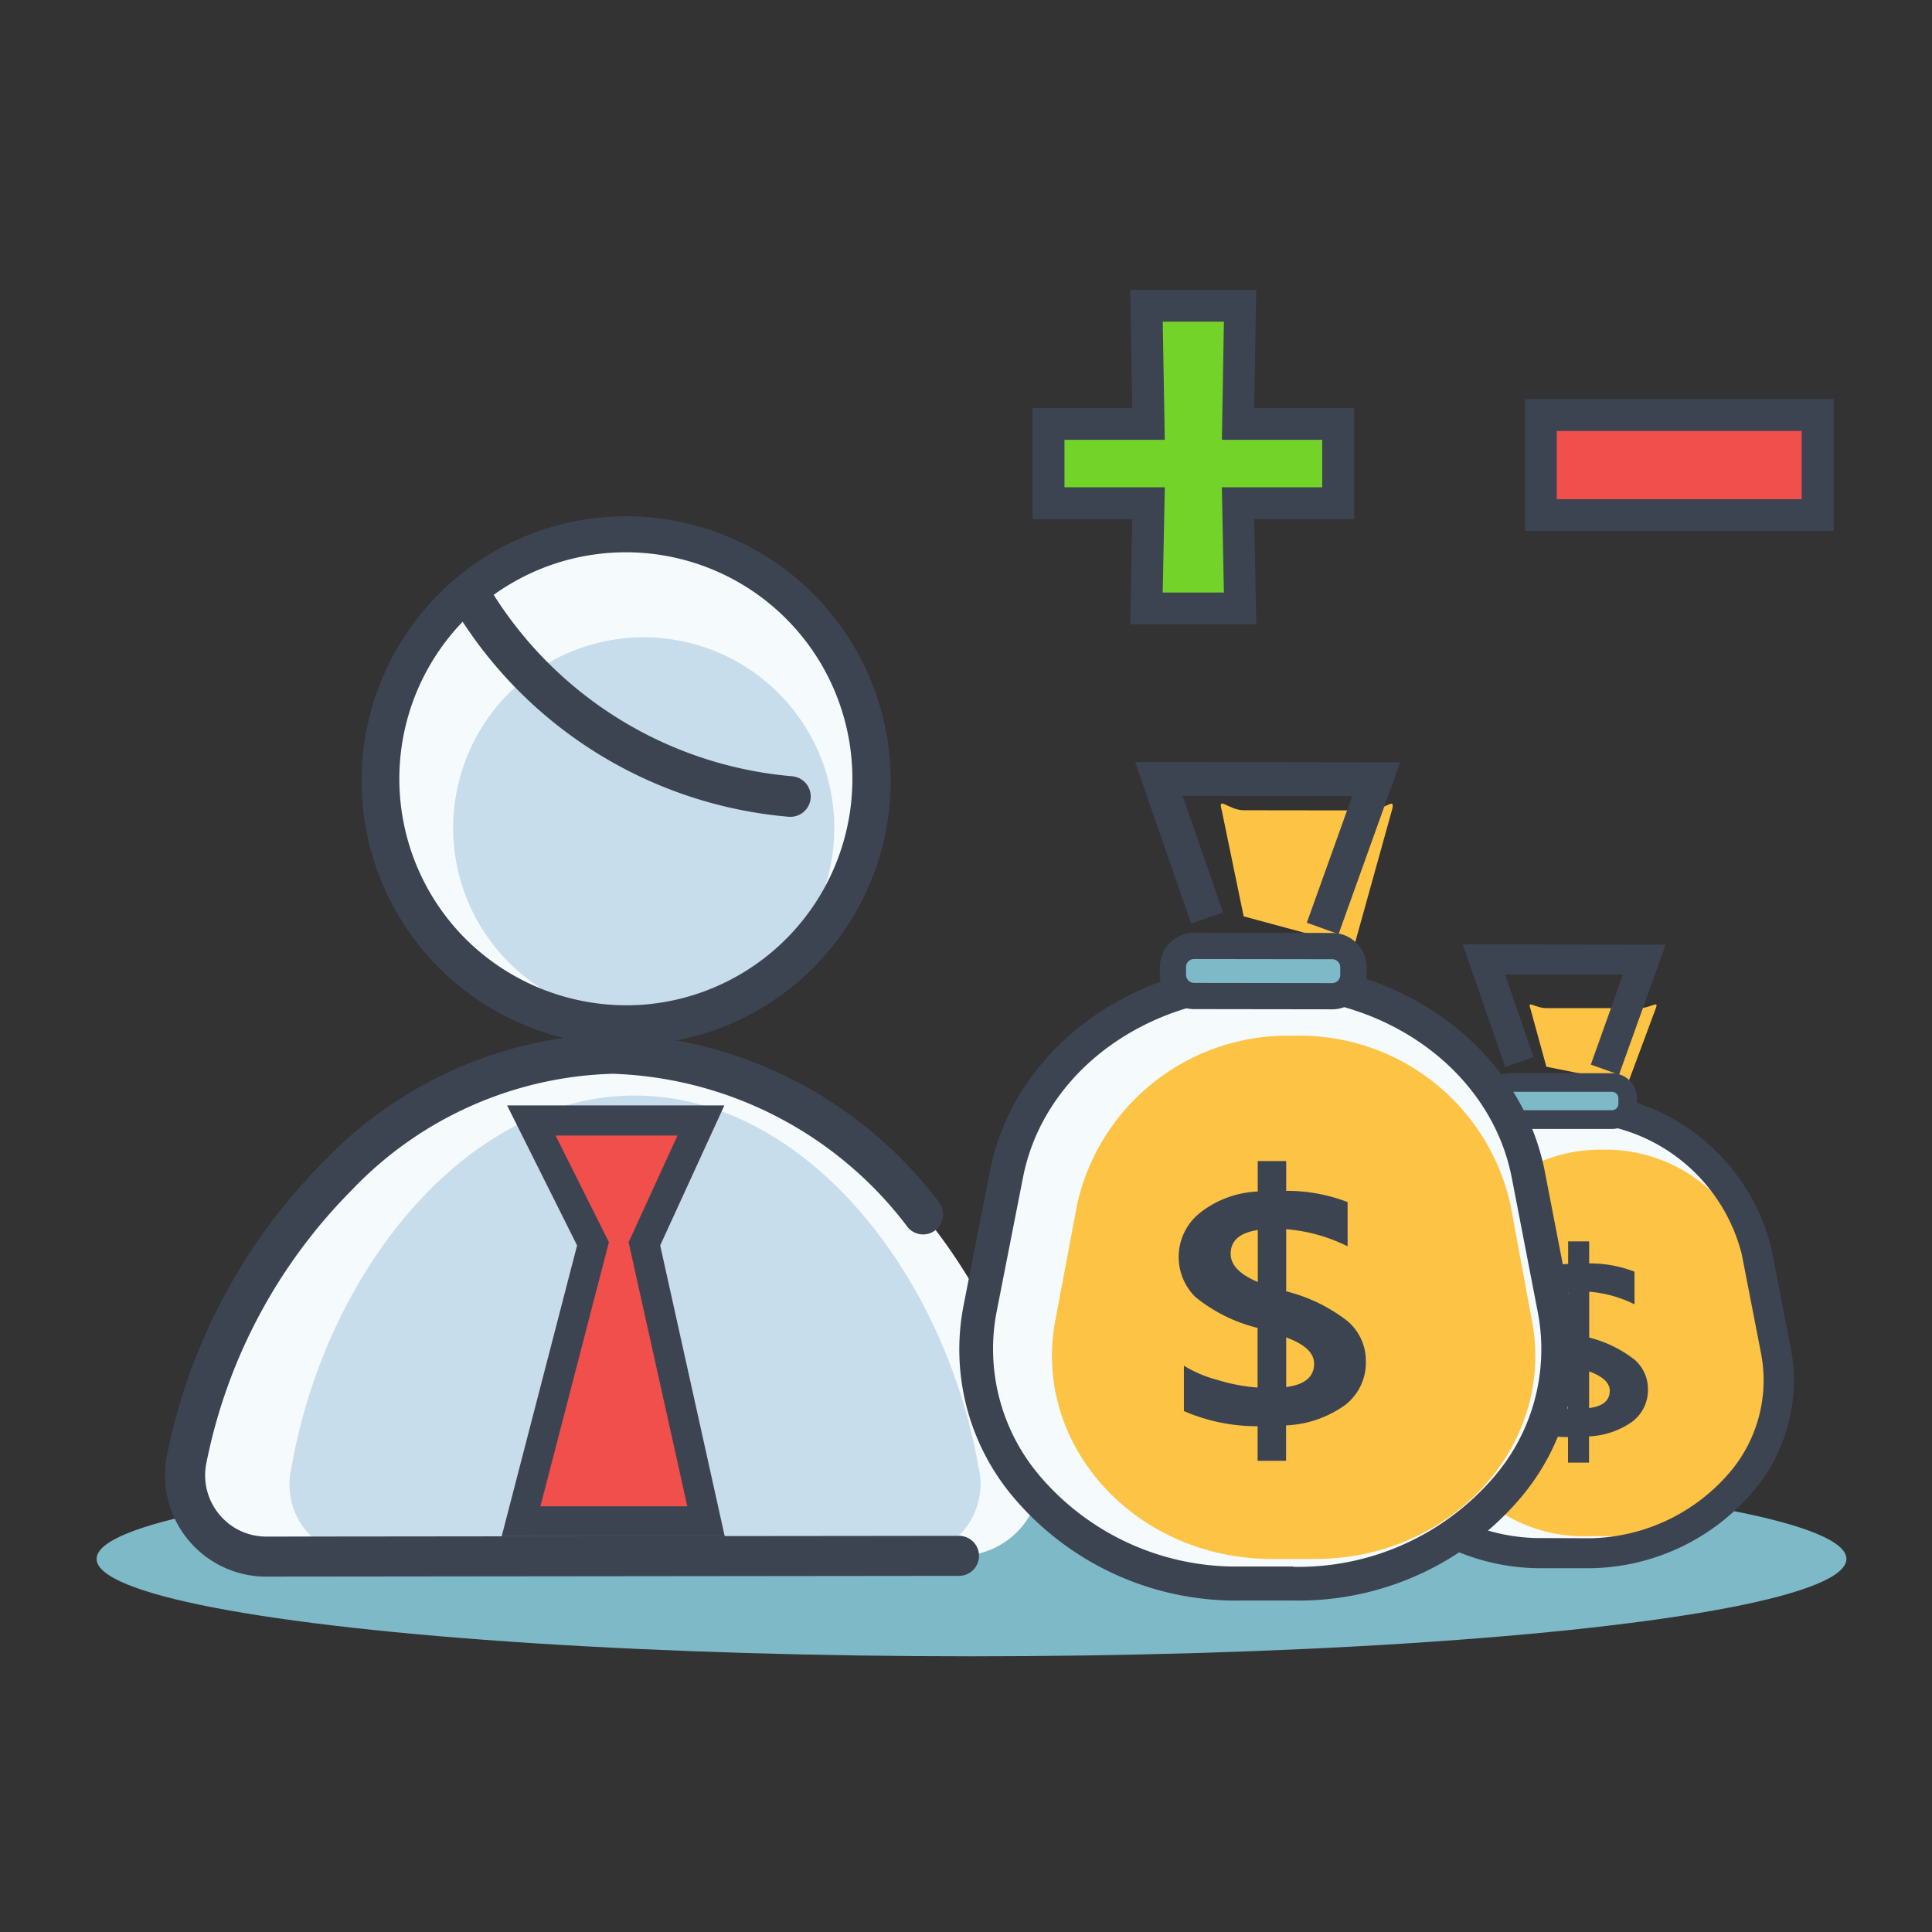
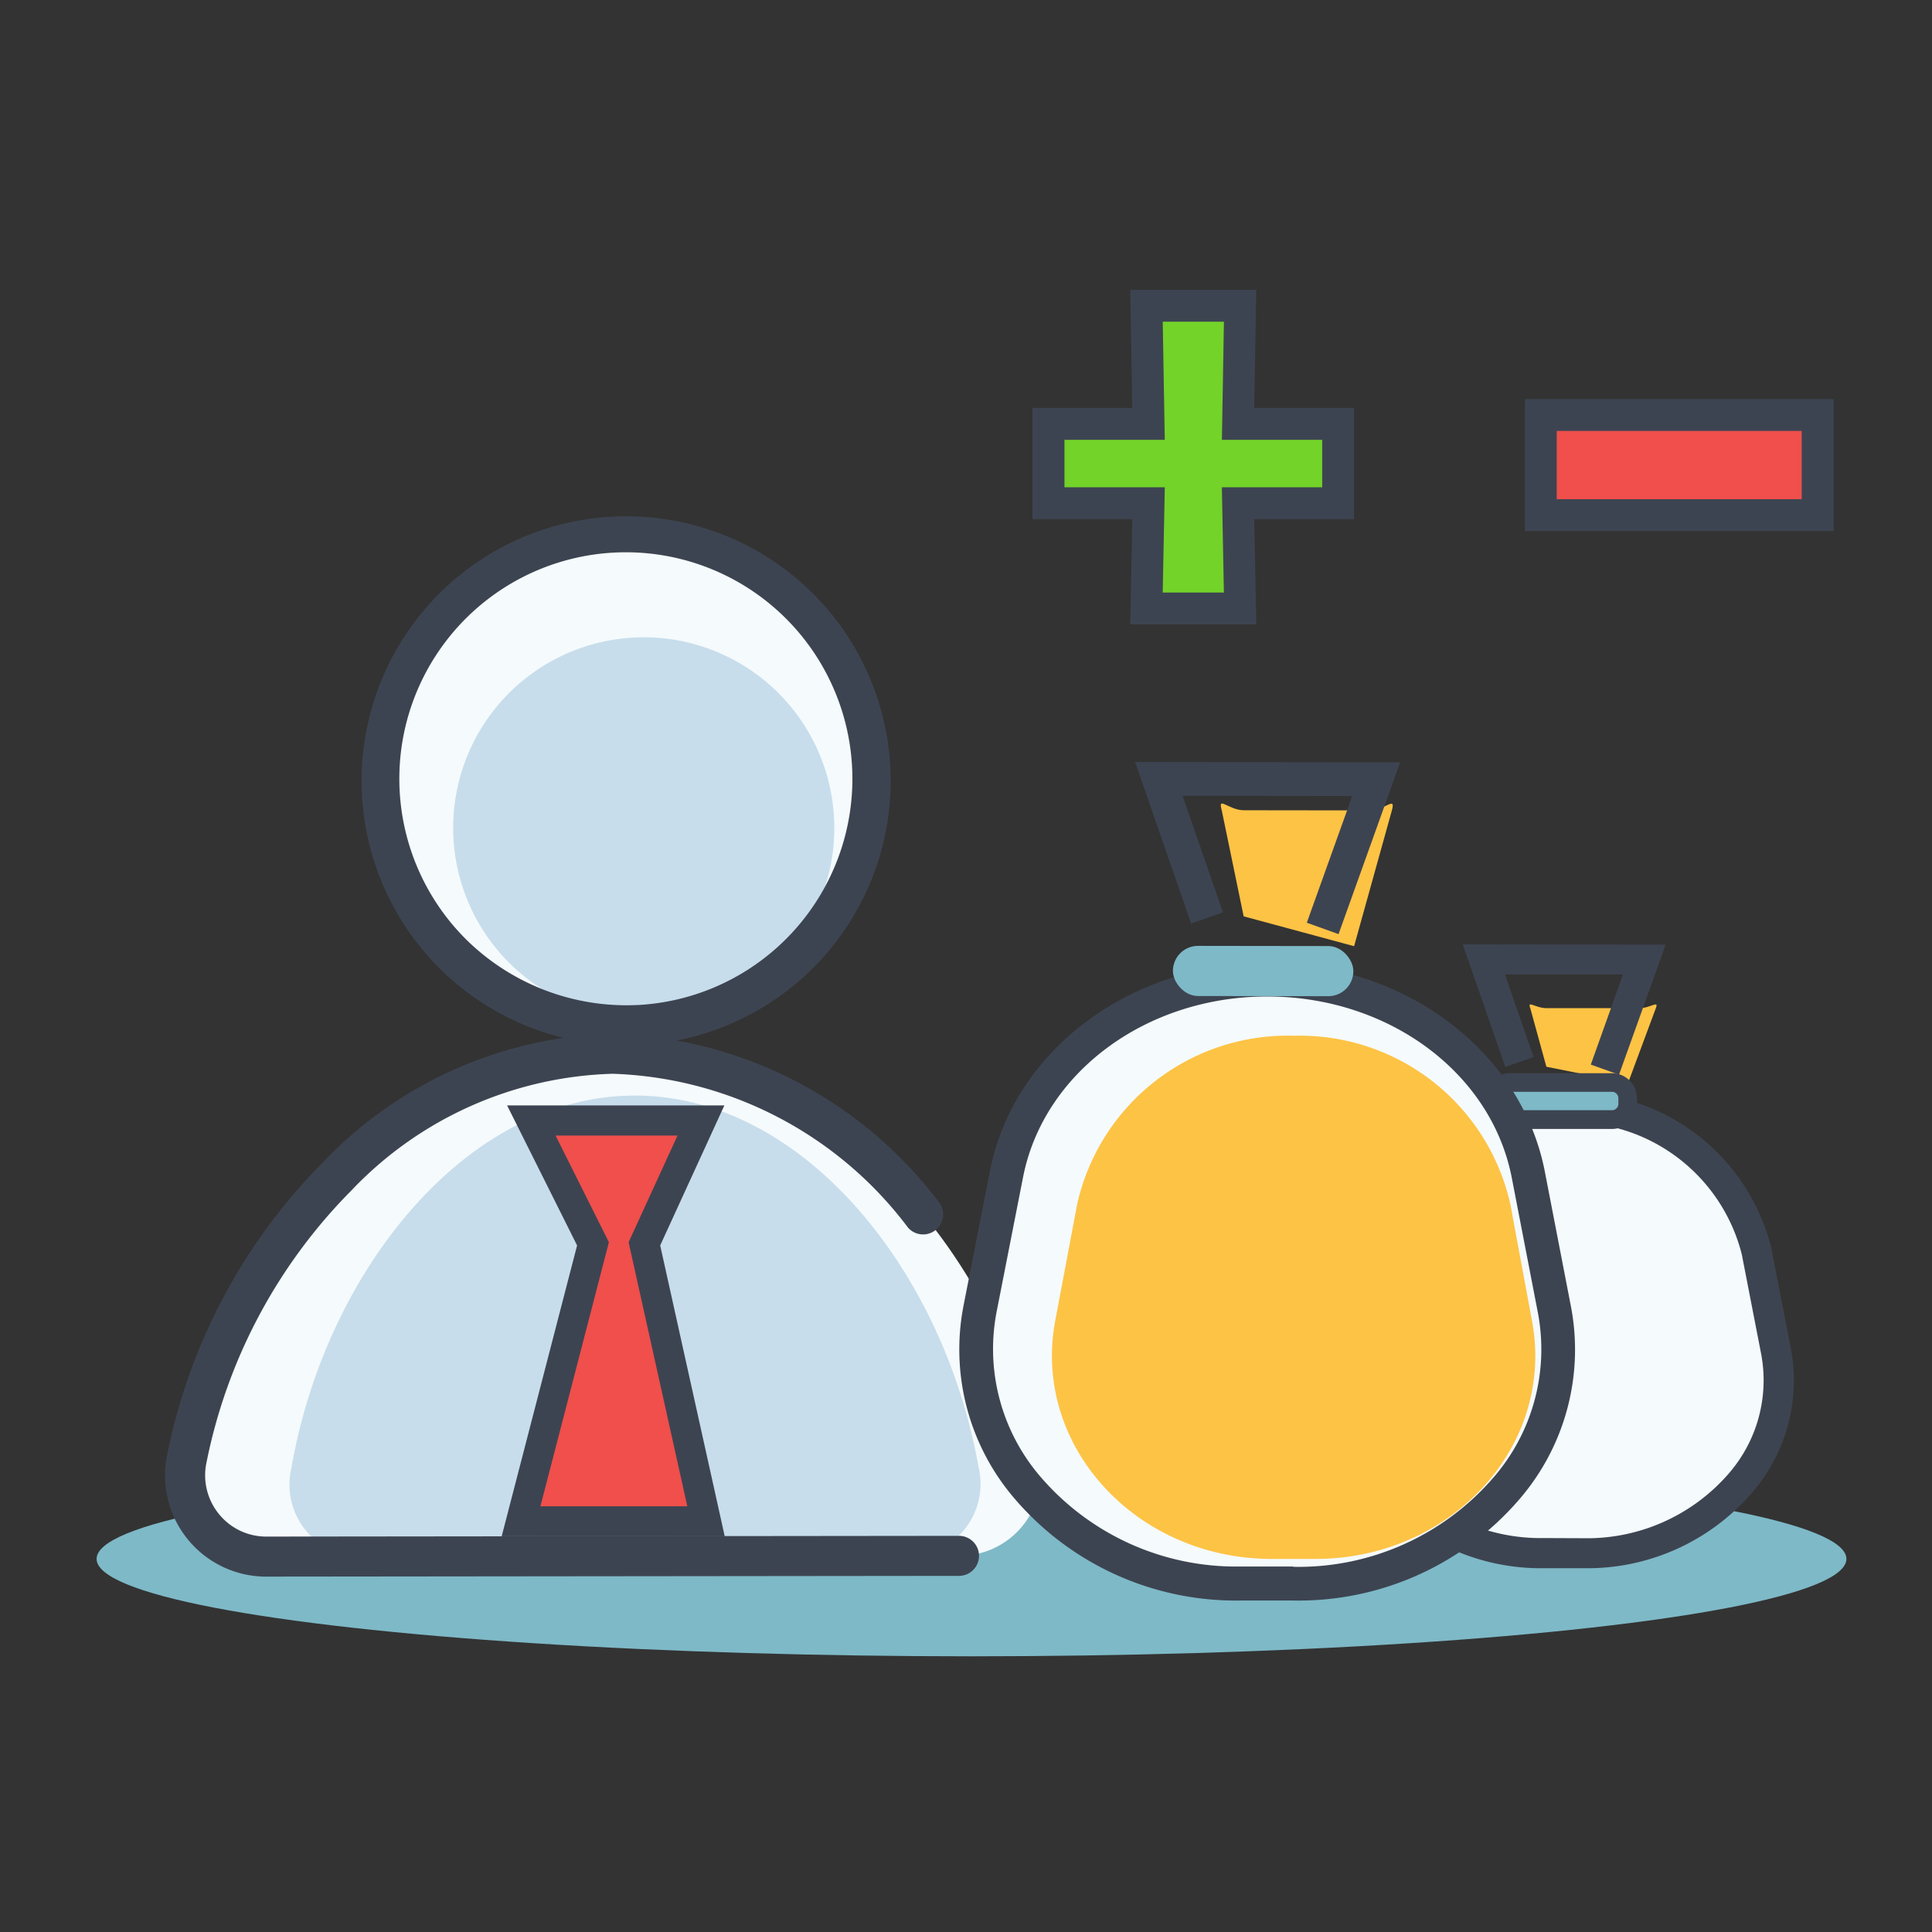
<svg xmlns="http://www.w3.org/2000/svg" width="60" height="60" viewBox="0 0 60 60">
  <rect x="0" y="0" width="60" height="60" fill="#333333" stroke="none" />
  <g id="::ic-let-us-handle-procurement" transform="translate(-359.119 -1432)">
    <rect id="Group_13-area" data-name="Group 13-area" width="60" height="60" transform="translate(359.119 1432)" fill="none" />
    <g id="Group_128" data-name="Group 128" transform="translate(-2192.073 1199.571)">
      <g id="Group_145" data-name="Group 145" transform="translate(2554.192 248.338)">
        <ellipse id="Ellipse_10" data-name="Ellipse 10" cx="27.171" cy="3.025" rx="27.171" ry="3.025" transform="translate(0 29.479)" fill="#7eb9c7" />
        <g id="Group_130" data-name="Group 130" transform="translate(38.432 13.416)">
          <path id="Path_139" data-name="Path 139" d="M2898.874,475.553l-1.2,0c-3.765-.005-6.617-3.015-5.972-6.3l.606-3.083a5.91,5.91,0,0,1,5.986-4.454h0a5.91,5.91,0,0,1,5.974,4.47l.6,3.085C2905.5,472.555,2902.639,475.558,2898.874,475.553Z" transform="translate(-2891.141 -456.642)" fill="#f5fafc" />
          <path id="Path_140" data-name="Path 140" d="M2943.3,436.375l.865-2.328c.1-.259-.159,0-.511,0l-2.879,0c-.354,0-.609-.258-.51,0l.5,1.819" transform="translate(-2934.173 -432.063)" fill="#fdc345" />
-           <path id="Path_141" data-name="Path 141" d="M2919.338,485.064h-.966a4.732,4.732,0,0,1-4.794-5.466l.487-2.675a4.817,4.817,0,0,1,4.806-3.864h0a4.817,4.817,0,0,1,4.8,3.877l.479,2.676A4.731,4.731,0,0,1,2919.338,485.064Z" transform="translate(-2910.513 -466.68)" fill="#fdc345" />
          <path id="Path_142" data-name="Path 142" d="M2895.3,472.447h-.01l-1.2,0a6.753,6.753,0,0,1-5.26-2.386,5.327,5.327,0,0,1-1.168-4.471l.606-3.083a6.36,6.36,0,0,1,6.434-4.83h.01a6.362,6.362,0,0,1,6.431,4.847l.6,3.085a5.326,5.326,0,0,1-1.179,4.467A6.752,6.752,0,0,1,2895.3,472.447Zm-.009-.931h.009a5.825,5.825,0,0,0,4.539-2.034,4.412,4.412,0,0,0,.983-3.7l-.6-3.085a5.433,5.433,0,0,0-5.518-4.093h-.009a5.431,5.431,0,0,0-5.52,4.078l-.606,3.083a4.411,4.411,0,0,0,.973,3.7,5.826,5.826,0,0,0,4.542,2.046Z" transform="translate(-2887.562 -453.07)" fill="#3d4451" />
          <path id="Path_143" data-name="Path 143" d="M2927.108,421.782l-.876-.314,1-2.8-3.667,0,.89,2.567-.879.305-1.32-3.805,6.3.008Z" transform="translate(-2918.26 -417.731)" fill="#3d4451" />
          <g id="Group_128-2" data-name="Group 128" transform="translate(4.687 4.001)">
            <rect id="Rectangle_19" data-name="Rectangle 19" width="4.136" height="1.149" rx="0.575" transform="matrix(1, 0.001, -0.001, 1, 0.292, 0.29)" fill="#7eb9c7" />
            <path id="Path_144" data-name="Path 144" d="M2932.156,454.173h0l-3.164,0a.777.777,0,0,1-.776-.778v-.177a.777.777,0,0,1,.777-.776h0l3.164,0a.778.778,0,0,1,.776.778v.177A.778.778,0,0,1,2932.156,454.173Zm0-.582h0a.2.2,0,0,0,.2-.195v-.177a.2.2,0,0,0-.195-.2l-3.164,0h0a.2.2,0,0,0-.2.195v.177a.2.2,0,0,0,.195.2Z" transform="translate(-2928.215 -452.438)" fill="#3d4451" />
          </g>
          <g id="Group_129" data-name="Group 129" transform="translate(5.463 9.227)">
-             <path id="Path_145" data-name="Path 145" d="M2937.4,503.827v.815h-.653v-.793a4.216,4.216,0,0,1-1.689-.348v-1.04a2.816,2.816,0,0,0,.773.328,4.136,4.136,0,0,0,.916.174l0-1.367a3.621,3.621,0,0,1-1.427-.71,1.291,1.291,0,0,1,.116-1.934,2.287,2.287,0,0,1,1.315-.481v-.7h.653v.684a3.845,3.845,0,0,1,1.408.257l0,1.014a3.832,3.832,0,0,0-1.407-.392l0,1.424a3.783,3.783,0,0,1,1.4.68,1.2,1.2,0,0,1,.424.923,1.227,1.227,0,0,1-.475,1A2.5,2.5,0,0,1,2937.4,503.827Zm-.648-3.288,0-1.191q-.621.093-.622.544Q2936.134,500.279,2936.755,500.539Zm.651,1.271v1.138q.639-.082.64-.536Q2938.045,502.044,2937.406,501.81Z" transform="translate(-2934.946 -497.771)" fill="#3d4451" />
-           </g>
+             </g>
        </g>
        <g id="Group_141" data-name="Group 141" transform="translate(2.13 0)">
          <g id="Group_139" data-name="Group 139">
            <g id="Group_133" data-name="Group 133" transform="translate(0.621 0.621)">
              <g id="Group_132" data-name="Group 132">
                <g id="Group_131" data-name="Group 131">
                  <path id="Path_146" data-name="Path 146" d="M2638.408,322.053a7.656,7.656,0,1,1,7.244-7.252A7.657,7.657,0,0,1,2638.408,322.053Z" transform="translate(-2624.32 -306.751)" fill="#f5fafc" />
                  <path id="Path_147" data-name="Path 147" d="M2580.576,462.849a2.521,2.521,0,0,1-2.47-3.019c1.319-6.643,6.735-12.591,13.223-12.6s11.915,5.93,13.248,12.57a2.521,2.521,0,0,1-2.464,3.025Z" transform="translate(-2578.057 -431.037)" fill="#f5fafc" />
                </g>
              </g>
            </g>
            <g id="Group_136" data-name="Group 136" transform="translate(3.882 3.882)">
              <g id="Group_135" data-name="Group 135">
                <g id="Group_134" data-name="Group 134">
                  <path id="Path_148" data-name="Path 148" d="M2657.046,346.862a5.918,5.918,0,1,1,5.566-5.605A5.9,5.9,0,0,1,2657.046,346.862Z" transform="translate(-2645.722 -335.035)" fill="#c7ddeb" />
                  <path id="Path_149" data-name="Path 149" d="M2608.372,472.809a2.248,2.248,0,0,1-1.991-2.769c1.063-6.092,5.427-11.546,10.656-11.551s9.6,5.439,10.68,11.529a2.249,2.249,0,0,1-1.986,2.773Z" transform="translate(-2606.341 -444.256)" fill="#c7ddeb" />
                </g>
              </g>
            </g>
            <g id="Group_138" data-name="Group 138">
              <g id="Group_137" data-name="Group 137">
                <path id="Path_150" data-name="Path 150" d="M2633.247,317.916a8.215,8.215,0,1,1,.424-.011Q2633.459,317.916,2633.247,317.916Zm.361-1.252.032.621-.032-.621a7.035,7.035,0,1,0-5.34-2.046A7.09,7.09,0,0,0,2633.608,316.663Z" transform="translate(-2618.931 -301.361)" fill="#3d4451" />
                <path id="Path_151" data-name="Path 151" d="M2575.8,458.7a3.143,3.143,0,0,1-3.077-3.762,17.869,17.869,0,0,1,4.844-9.107,12.867,12.867,0,0,1,8.988-3.991h.012a13.177,13.177,0,0,1,10.129,5.231.622.622,0,0,1-.961.789,11.96,11.96,0,0,0-9.168-4.777h-.011a11.634,11.634,0,0,0-8.112,3.629,16.616,16.616,0,0,0-4.5,8.468,1.9,1.9,0,0,0,.4,1.586,1.885,1.885,0,0,0,1.461.69h0l21.538-.023h0a.622.622,0,0,1,0,1.243l-21.538.023Z" transform="translate(-2572.666 -425.645)" fill="#3d4451" />
                <path id="Path_152" data-name="Path 152" d="M2776.977,490.637" transform="translate(-2753.423 -468.816)" fill="none" stroke="#3d4451" stroke-linecap="round" stroke-miterlimit="10" stroke-width="10.784" />
              </g>
            </g>
          </g>
          <g id="Group_140" data-name="Group 140" transform="translate(10.448 18.417)">
            <path id="Path_153" data-name="Path 153" d="M2674.27,477.608l-1.915-8.619,1.756-3.83h-5.267l1.915,3.83-2.234,8.619Z" transform="translate(-2667.922 -464.693)" fill="#f04f4c" />
            <path id="Path_154" data-name="Path 154" d="M2670.227,474.5H2663.3l2.342-9.033-2.174-4.349h6.748l-1.993,4.349Zm-5.724-.932h4.562l-1.823-8.2,1.518-3.313h-3.786l1.656,3.312Z" transform="translate(-2663.298 -461.115)" fill="#3d4451" />
          </g>
        </g>
        <g id="Group_144" data-name="Group 144" transform="translate(26.789 7.758)">
          <path id="Path_155" data-name="Path 155" d="M2800.963,446.068l-1.63,0c-5.1-.007-8.966-4.085-8.092-8.538l.821-4.178c.686-3.493,4.11-6.04,8.111-6.035h0c4,.005,7.418,2.562,8.094,6.056l.809,4.18C2809.94,442.007,2806.064,446.075,2800.963,446.068Z" transform="translate(-2790.593 -420.553)" fill="#f5fafc" />
          <path id="Path_156" data-name="Path 156" d="M2861.17,384.282l1.173-4.217c.131-.469-.215,0-.693,0l-3.9-.005c-.481,0-.826-.467-.691,0l.681,3.295" transform="translate(-2848.906 -378.564)" fill="#fdc345" />
          <path id="Path_157" data-name="Path 157" d="M2819.724,458.642l-1.353,0c-4.236-.006-7.444-3.539-6.718-7.4l.681-3.619a6.7,6.7,0,0,1,6.735-5.229h0a6.7,6.7,0,0,1,6.72,5.246l.672,3.621C2827.177,455.123,2823.959,458.647,2819.724,458.642Z" transform="translate(-2808.67 -433.895)" fill="#fdc345" />
          <path id="Path_158" data-name="Path 158" d="M2796.949,442.574h-.013l-1.63,0a9.042,9.042,0,0,1-7.045-3.194,7.111,7.111,0,0,1-1.56-5.968l.82-4.178c.735-3.743,4.356-6.457,8.612-6.457h.013c4.262.006,7.882,2.731,8.608,6.48l.809,4.18a7.113,7.113,0,0,1-1.576,5.964A9.041,9.041,0,0,1,2796.949,442.574Zm-.012-1.047h.012a8,8,0,0,0,6.232-2.8,6.083,6.083,0,0,0,1.355-5.1l-.809-4.18c-.631-3.259-3.819-5.627-7.582-5.632h-.012c-3.757,0-6.945,2.358-7.584,5.612l-.821,4.178a6.083,6.083,0,0,0,1.341,5.1,8,8,0,0,0,6.237,2.812l1.63,0Z" transform="translate(-2786.566 -416.535)" fill="#3d4451" />
          <path id="Path_159" data-name="Path 159" d="M2840.271,374l-.986-.354,1.411-3.935-5.27-.007,1.256,3.621-.99.343-1.739-5.013,8.23.011Z" transform="translate(-2828.49 -368.657)" fill="#3d4451" />
          <g id="Group_142" data-name="Group 142" transform="translate(6.23 5.301)">
            <rect id="Rectangle_20" data-name="Rectangle 20" width="5.604" height="1.557" rx="0.778" transform="translate(0.408 0.406) rotate(0.076)" fill="#7eb9c7" />
-             <path id="Path_160" data-name="Path 160" d="M2845.956,417.014h0l-4.287-.006a1.065,1.065,0,0,1-1.064-1.067v-.24a1.067,1.067,0,0,1,1.066-1.064h0l4.288.006a1.065,1.065,0,0,1,1.064,1.067v.24a1.065,1.065,0,0,1-1.065,1.064Zm-4.287-1.563a.252.252,0,0,0-.251.251v.24a.251.251,0,0,0,.25.252l4.287.006h0a.251.251,0,0,0,.251-.251v-.24a.251.251,0,0,0-.251-.251l-4.287-.006Z" transform="translate(-2840.603 -414.637)" fill="#3d4451" />
          </g>
          <g id="Group_143" data-name="Group 143" transform="translate(6.821 12.395)">
-             <path id="Path_161" data-name="Path 161" d="M2849.064,484.377l0,1.1h-.884l0-1.074a5.707,5.707,0,0,1-2.289-.471l0-1.41a3.814,3.814,0,0,0,1.047.444,5.61,5.61,0,0,0,1.241.236l0-1.853a4.906,4.906,0,0,1-1.934-.962,1.749,1.749,0,0,1,.158-2.621,3.1,3.1,0,0,1,1.781-.652v-.947h.884v.926a5.21,5.21,0,0,1,1.907.349l0,1.374a5.2,5.2,0,0,0-1.907-.532l0,1.929a5.126,5.126,0,0,1,1.9.921,1.62,1.62,0,0,1,.574,1.25,1.662,1.662,0,0,1-.644,1.36A3.39,3.39,0,0,1,2849.064,484.377Zm-.878-4.454,0-1.613q-.842.126-.843.737Q2847.344,479.571,2848.186,479.923Zm.882,1.721,0,1.542q.866-.111.867-.727Q2849.933,481.961,2849.067,481.644Z" transform="translate(-2845.734 -476.172)" fill="#3d4451" />
-           </g>
+             </g>
        </g>
-         <path id="Path_162" data-name="Path 162" d="M2660.905,327.367l-.055,0a13.457,13.457,0,0,1-10.307-6.335.631.631,0,0,1,1.073-.665,12.194,12.194,0,0,0,9.343,5.742.631.631,0,0,1-.053,1.259Z" transform="translate(-2639.351 -317.91)" fill="#3d4451" />
      </g>
      <g id="Group_146" data-name="Group 146" transform="translate(2598.552 244.823)">
        <rect id="Rectangle_21" data-name="Rectangle 21" width="3.109" height="8.596" transform="translate(0.495 3.604) rotate(-90)" fill="#f04f4c" />
        <path id="Path_163" data-name="Path 163" d="M2948.568,274.97h-9.586v-4.1h9.586Zm-8.6-.99h7.607v-2.12h-7.607Z" transform="translate(-2938.982 -270.871)" fill="#3d4451" />
      </g>
      <g id="Group_147" data-name="Group 147" transform="translate(2583.259 241.429)">
        <path id="Path_164" data-name="Path 164" d="M2819.615,249.39h-3.107l.063-3.669h-2.905l.063,3.669h-3.106v2.462h3.106l-.063,3.269h2.905l-.063-3.269h3.107Z" transform="translate(-2810.128 -245.226)" fill="#73d329" />
        <path id="Path_165" data-name="Path 165" d="M2813.28,251.819h-3.914l.063-3.269h-3.1V245.1h3.1l-.063-3.669h3.912l-.063,3.669h3.1v3.452h-3.1Zm-2.906-.989h1.9l-.063-3.269h3.116v-1.473h-3.115l.063-3.669h-1.9l.063,3.669h-3.115v1.473h3.116Z" transform="translate(-2806.332 -241.429)" fill="#3d4451" />
      </g>
    </g>
  </g>
</svg>